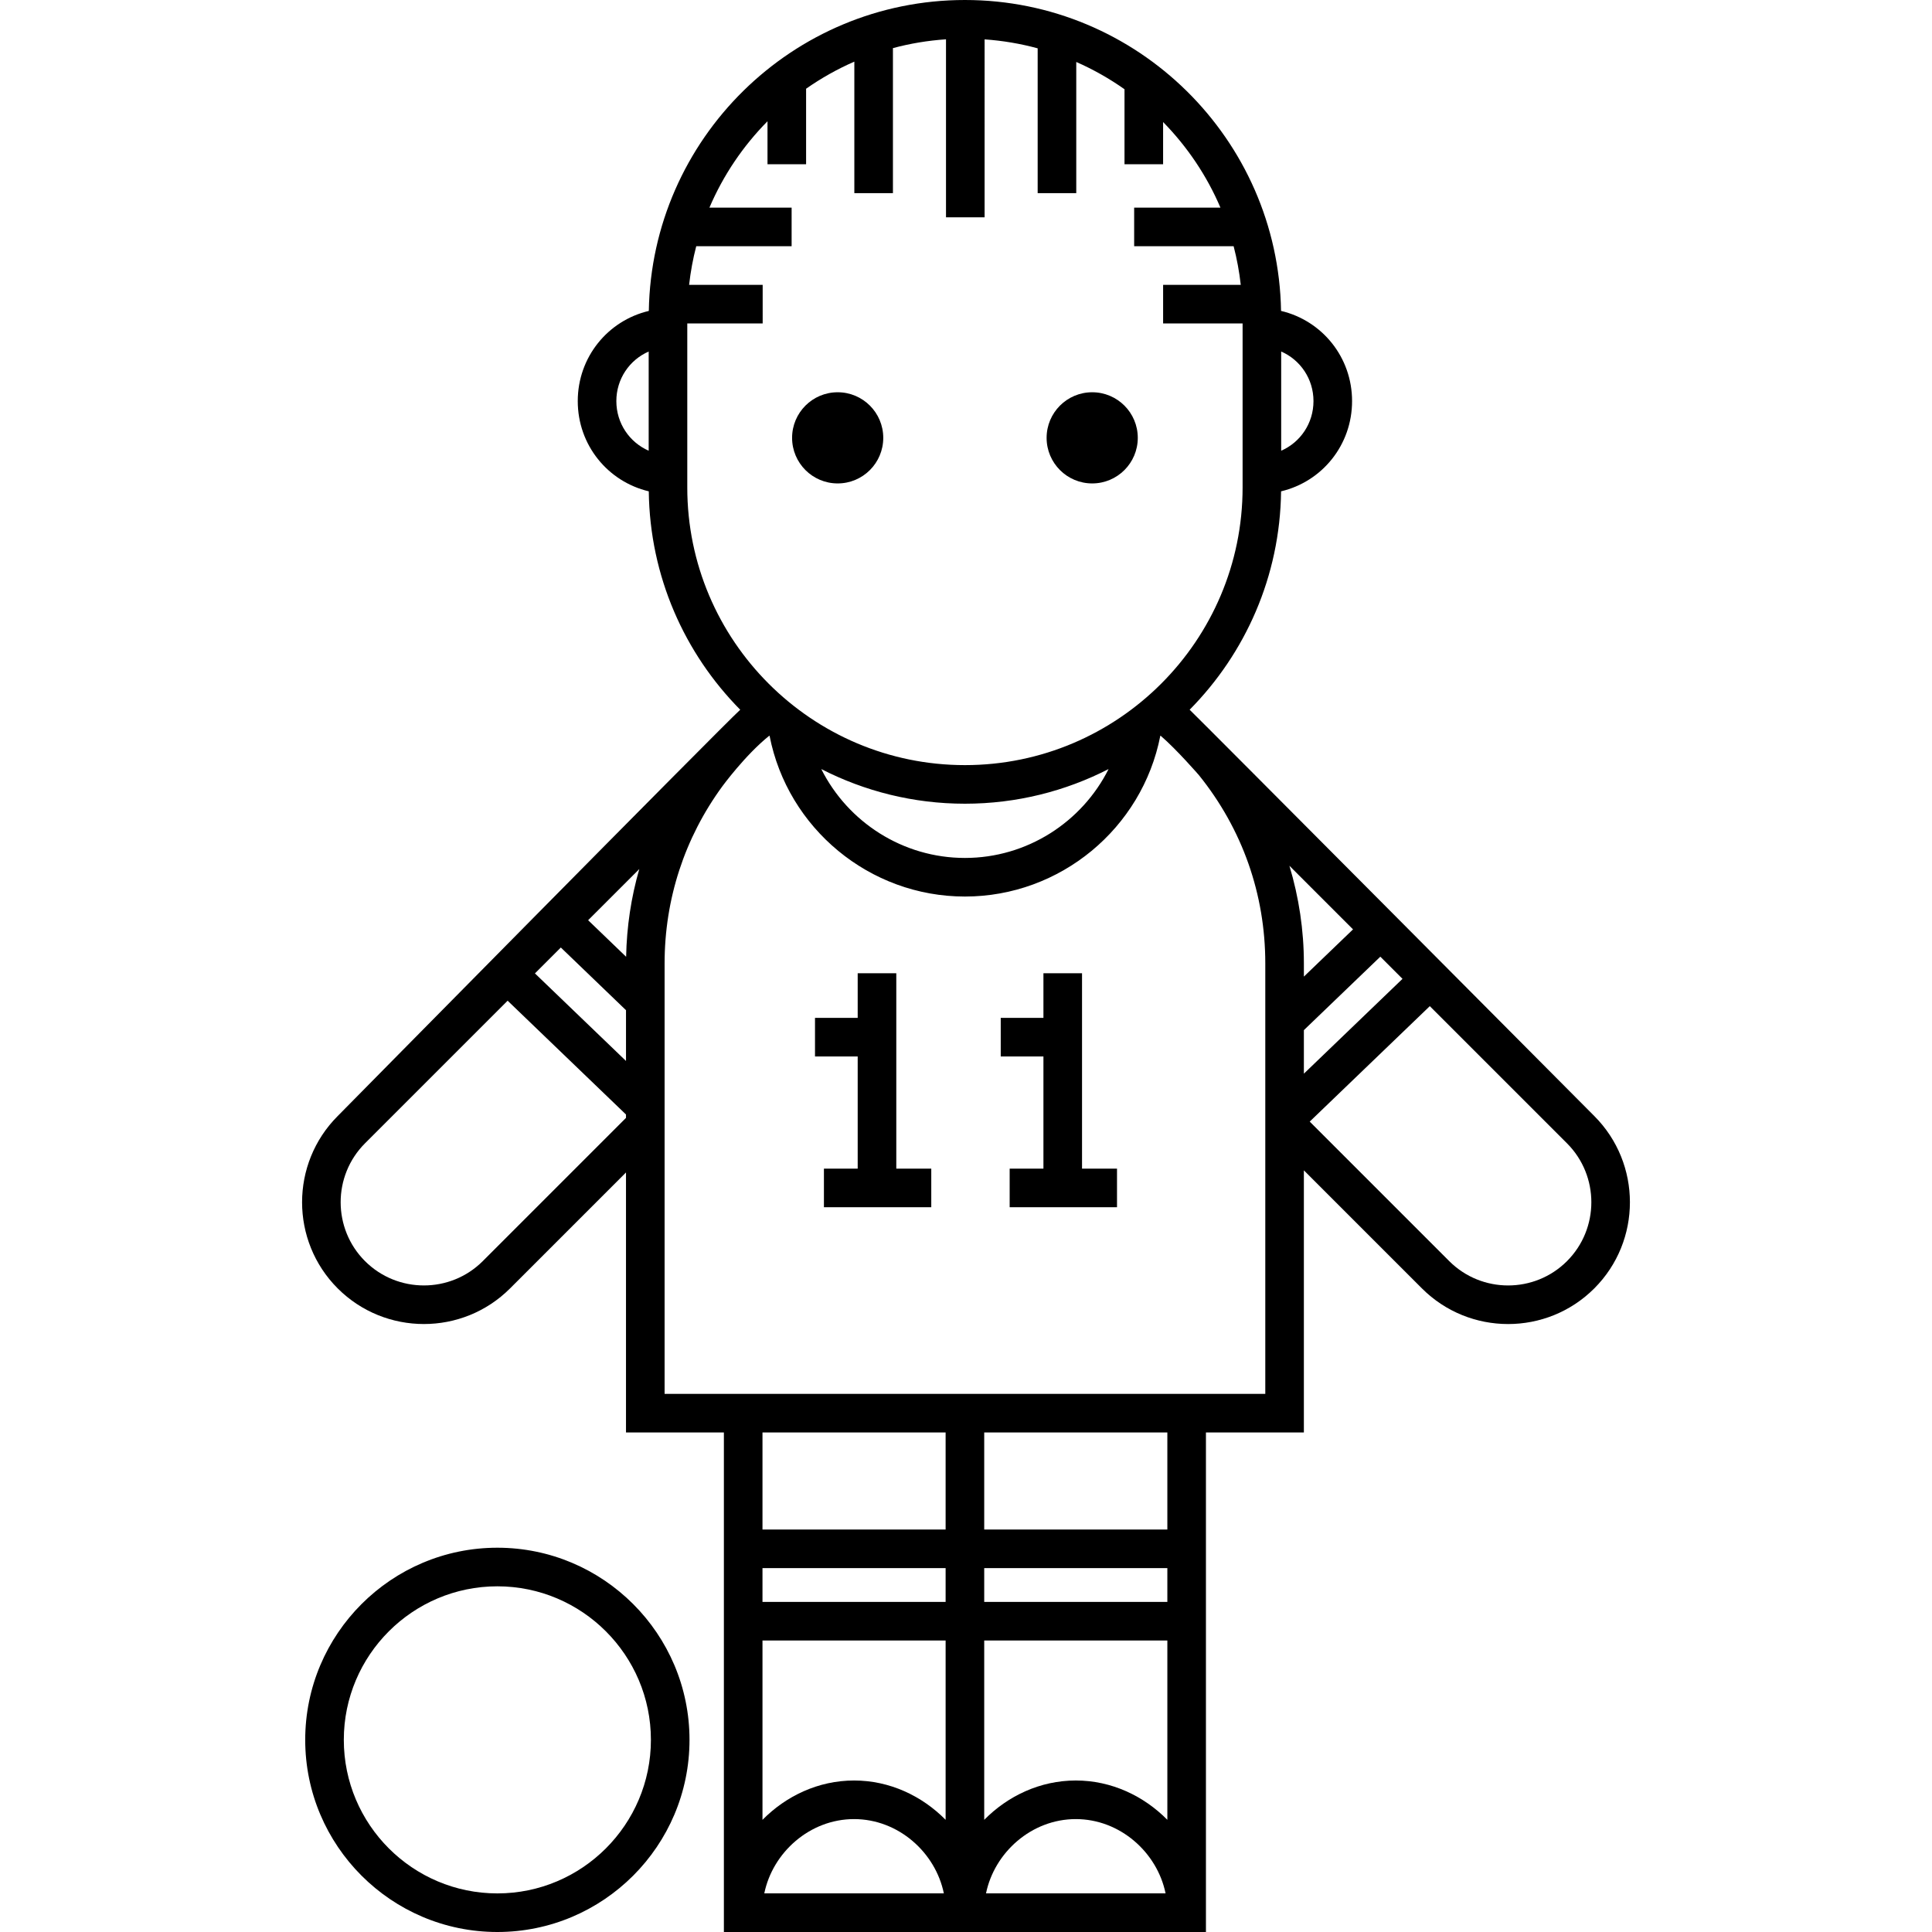
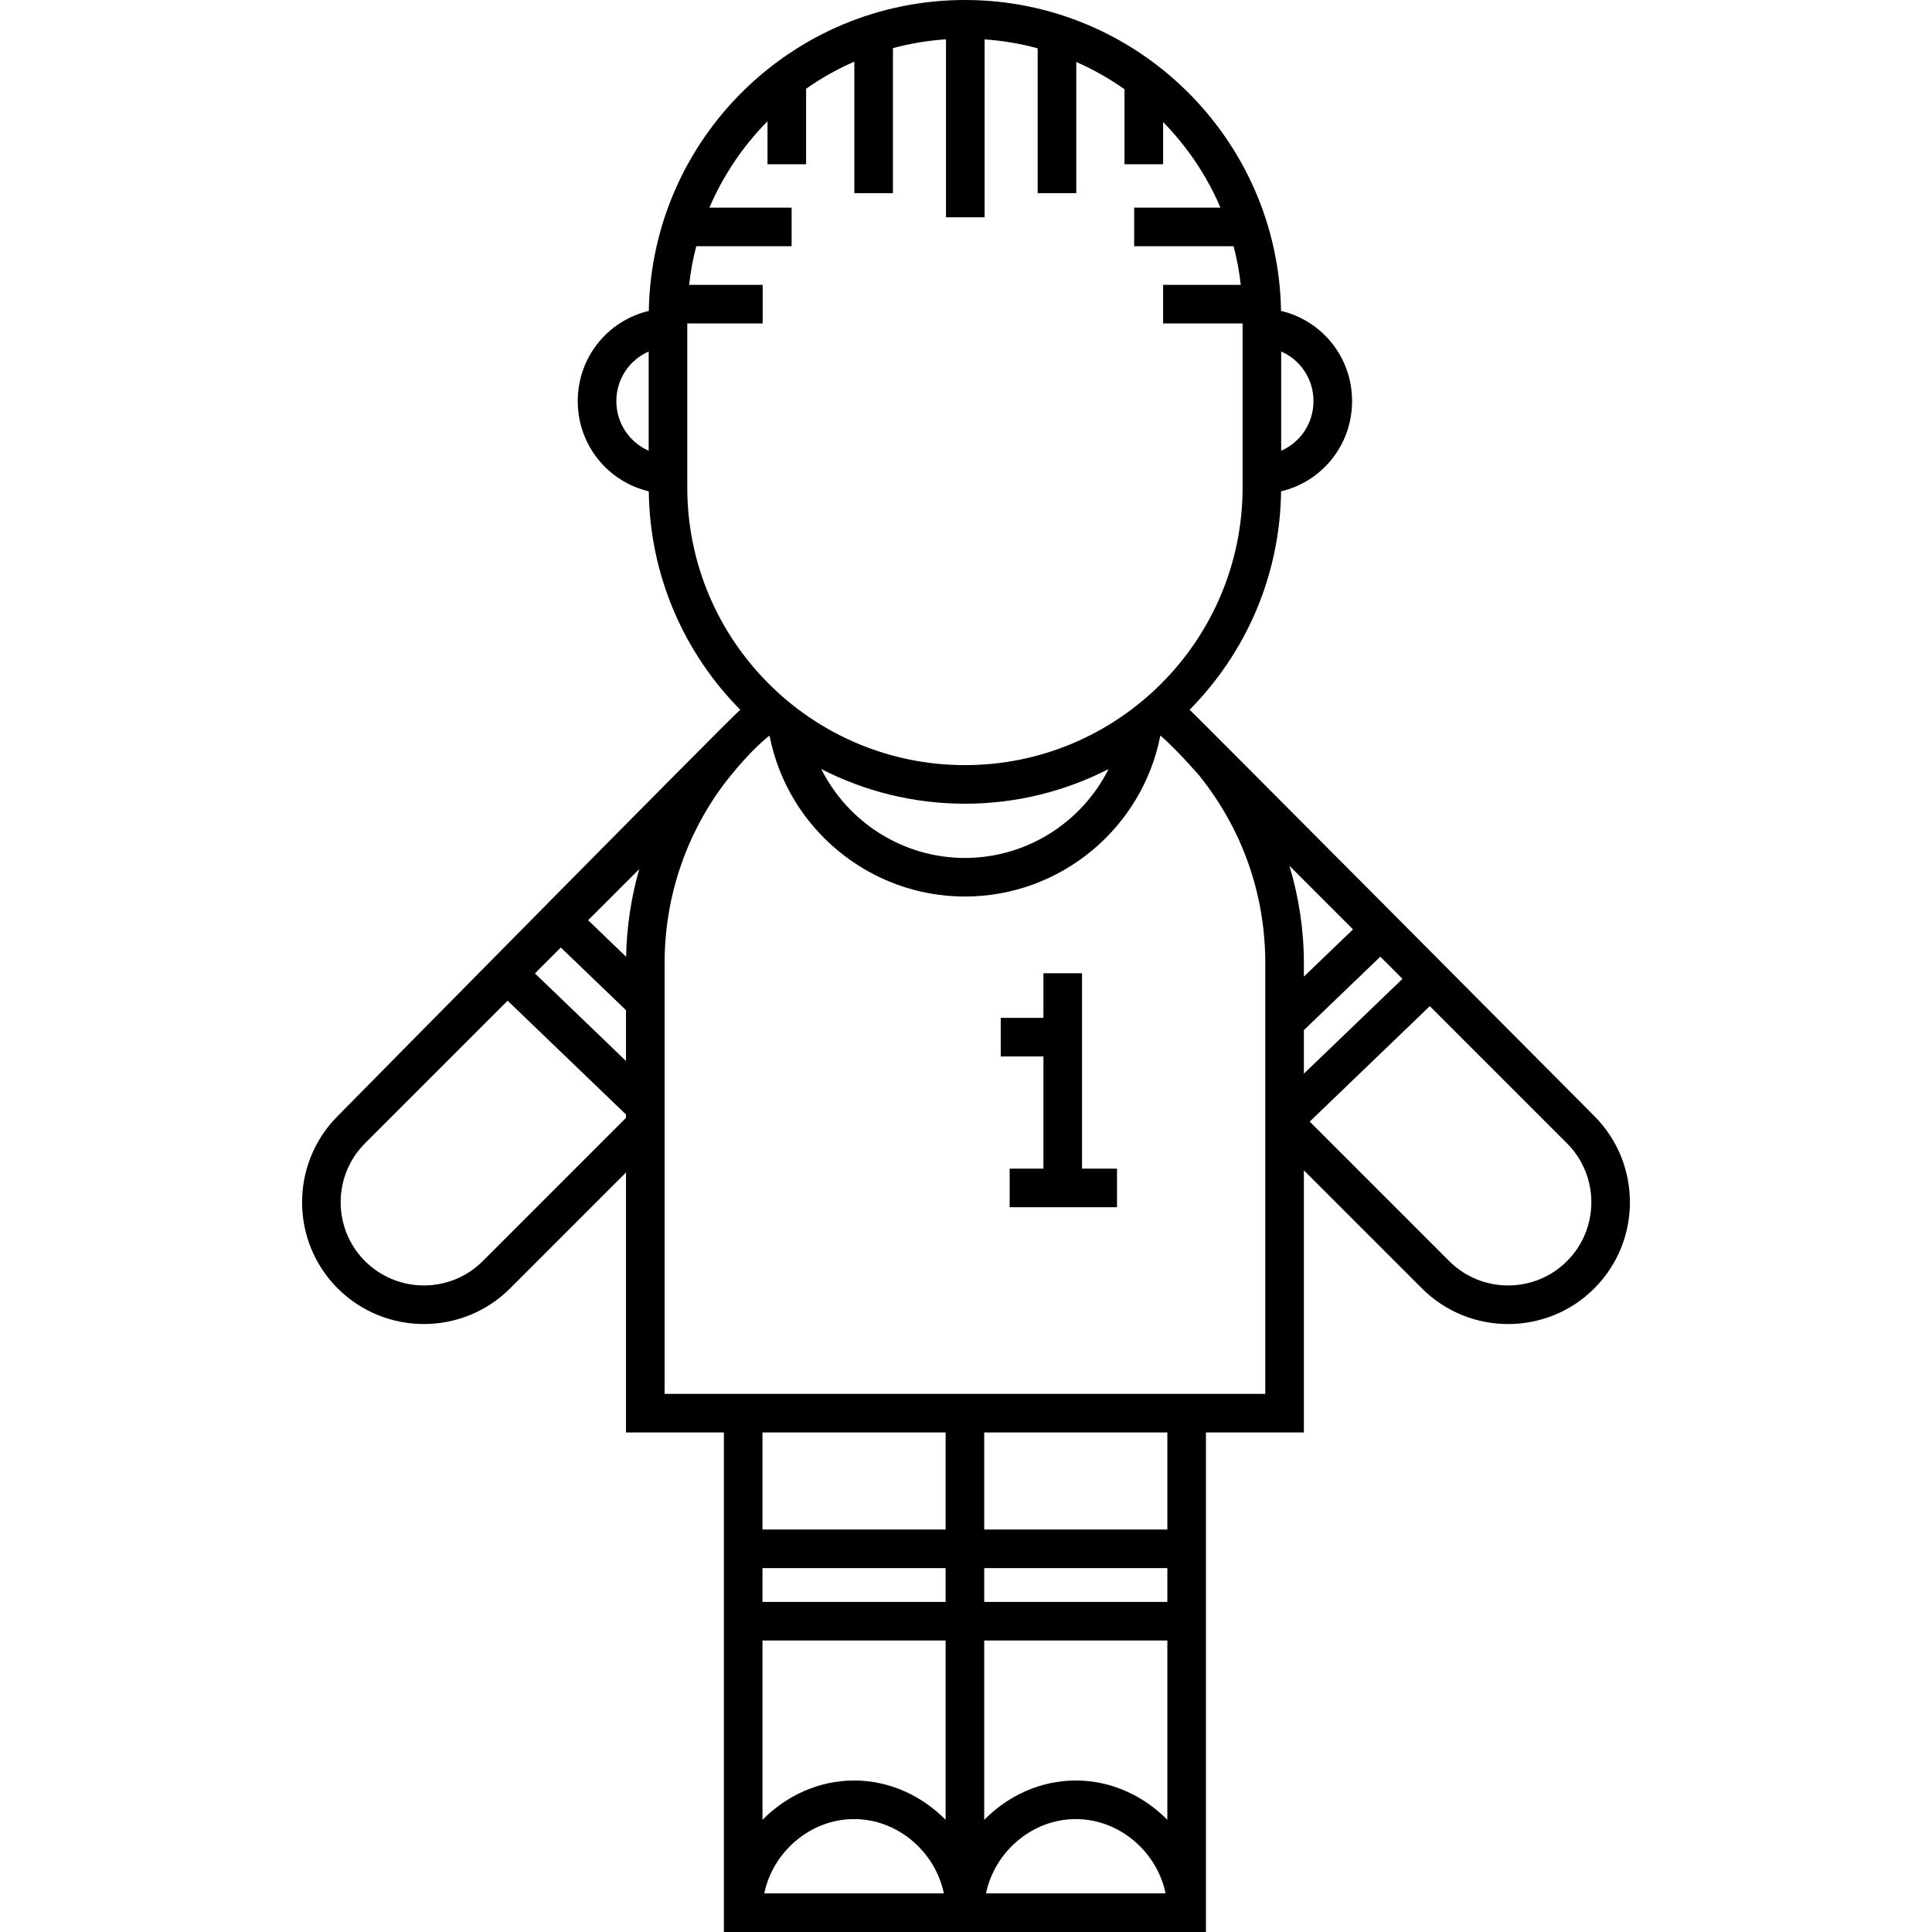
<svg xmlns="http://www.w3.org/2000/svg" fill="#000000" height="800px" width="800px" version="1.1" id="Capa_1" viewBox="0 0 612 612" xml:space="preserve">
  <g>
-     <circle cx="345.975" cy="138.696" r="14.44" />
-     <path d="M157.549,490.271c-33.561,0-60.866,27.303-60.866,60.865S123.988,612,157.549,612s60.866-27.303,60.866-60.865   S191.11,490.271,157.549,490.271z M157.549,599.774c-26.82,0-48.64-21.818-48.64-48.639s21.82-48.639,48.64-48.639   s48.64,21.819,48.64,48.639S184.369,599.774,157.549,599.774z" />
    <g>
      <path d="M505.027,353.528c0,0-126.56-127.271-128.183-128.707c17.643-17.836,28.639-42.245,28.964-69.181    c12.993-3.076,22.488-14.669,22.488-28.582c0-13.91-9.501-25.5-22.5-28.57C404.887,44.028,360.333,0,305.662,0    c-54.672,0-99.226,44.03-100.136,98.488c-13.004,3.078-22.511,14.669-22.511,28.569c0,13.904,9.499,25.497,22.499,28.581    c0.326,26.938,11.323,51.35,28.969,69.187c-4.744,4.201-127.512,128.706-127.512,128.706c-15.042,15.059-15.042,39.552,0.005,54.6    c7.53,7.522,17.416,11.281,27.302,11.281c9.886,0,19.772-3.763,27.294-11.284l36.725-36.726v82.361h31.008v158.233h152.7V453.761    h31.023v-83.033l37.397,37.399c7.526,7.526,17.414,11.291,27.299,11.291c9.886,0,19.772-3.764,27.3-11.291    C520.072,393.081,520.072,368.59,505.027,353.528z M405.84,111.35c6.056,2.642,10.232,8.662,10.232,15.706    c0,7.051-4.175,13.076-10.232,15.721V111.35z M205.483,142.773c-6.062-2.648-10.242-8.673-10.242-15.718    c0-7.037,4.18-13.056,10.242-15.703V142.773z M217.709,154.414v-51.961h23.883V90.227h-23.305    c0.472-4.169,1.223-8.254,2.259-12.226h30.216V65.775h-26.039c4.381-10.268,10.664-19.532,18.398-27.364v13.61h12.226V28.103    c4.773-3.341,9.885-6.224,15.282-8.578V61.19h12.226V15.243c5.416-1.456,11.038-2.398,16.811-2.789v56.378h12.226V12.47    c5.774,0.407,11.394,1.366,16.81,2.838V61.19h12.226V19.63c5.401,2.373,10.513,5.275,15.282,8.639v23.752h12.226V38.657    c7.626,7.779,13.829,16.956,18.165,27.118h-27.334v12.226h31.511c1.036,3.972,1.786,8.057,2.259,12.226h-24.598v12.226h25.178    v51.961c0,48.497-39.454,87.953-87.953,87.953C257.165,242.366,217.709,202.91,217.709,154.414z M351.165,243.616    c-8.411,16.795-25.826,28.156-45.508,28.156s-37.09-11.361-45.497-28.156c13.665,6.999,29.123,10.976,45.501,10.976    C322.041,254.592,337.501,250.616,351.165,243.616z M198.299,354.11l-45.37,45.372c-10.28,10.279-27.018,10.277-37.309,0    c-10.28-10.282-10.28-27.019-0.002-37.31l45.184-45.179l37.495,36.049v1.068H198.299z M198.299,336.082l-28.847-27.736    l8.204-8.202L198.299,320V336.082z M198.339,303.077l-12.036-11.578l16.207-16.205    C199.925,284.241,198.521,293.556,198.339,303.077z M242.104,599.768c2.645-12.938,14.388-23.533,28.44-23.533    s25.795,10.597,28.44,23.533H242.104z M299.544,576.463c-7.455-7.554-17.701-12.455-29-12.455    c-11.303,0-21.556,4.906-29.012,12.466v-56.815h58.012L299.544,576.463L299.544,576.463z M299.544,507.433h-58.012v-10.698h58.011    L299.544,507.433L299.544,507.433z M299.544,484.509h-58.012v-30.748h58.011L299.544,484.509L299.544,484.509z M312.34,599.768    c2.645-12.938,14.388-23.533,28.44-23.533s25.795,10.597,28.44,23.533H312.34z M369.782,576.464    c-7.455-7.554-17.703-12.457-29.001-12.457c-11.303,0-21.554,4.906-29.01,12.464v-56.813h58.012V576.464L369.782,576.464z     M369.782,507.433H311.77v-10.698h58.012V507.433L369.782,507.433z M369.782,484.509H311.77v-30.748h58.012V484.509    L369.782,484.509z M400.805,441.535h-190.28V305.187c0-20.383,6.333-39.781,18.325-56.15c0,0,7.268-9.935,14.85-15.994    c0.028,0.021,0.055,0.043,0.083,0.064c5.731,29.278,31.643,50.89,61.875,50.89c30.233,0,56.153-21.615,61.889-50.893    c0.028-0.021,0.055-0.044,0.083-0.066c5.138,4.406,12.169,12.528,12.169,12.528c13.743,17.063,21.007,37.677,21.007,59.619    V441.535z M408.449,274.25l20.15,20.148l-15.568,14.96v-4.171C413.03,294.661,411.456,284.233,408.449,274.25z M413.03,326.315    l24.216-23.269l7.025,7.024l-31.242,30.037L413.03,326.315L413.03,326.315z M496.382,399.482    c-10.285,10.283-27.022,10.283-37.309,0l-44.192-44.193l38.039-36.572l43.46,43.454    C506.662,372.464,506.662,389.201,496.382,399.482z" />
-       <circle cx="265.35" cy="138.696" r="14.44" />
-       <polygon points="283.918,308.297 271.692,308.297 271.692,322.433 258.168,322.433 258.168,334.659 271.692,334.659     271.692,370.19 260.995,370.19 260.995,382.416 294.998,382.416 294.998,370.19 283.918,370.19   " />
      <polygon points="342.755,308.297 330.529,308.297 330.529,322.433 317.004,322.433 317.004,334.659 330.529,334.659     330.529,370.19 319.832,370.19 319.832,382.416 353.835,382.416 353.835,370.19 342.755,370.19   " />
    </g>
  </g>
</svg>